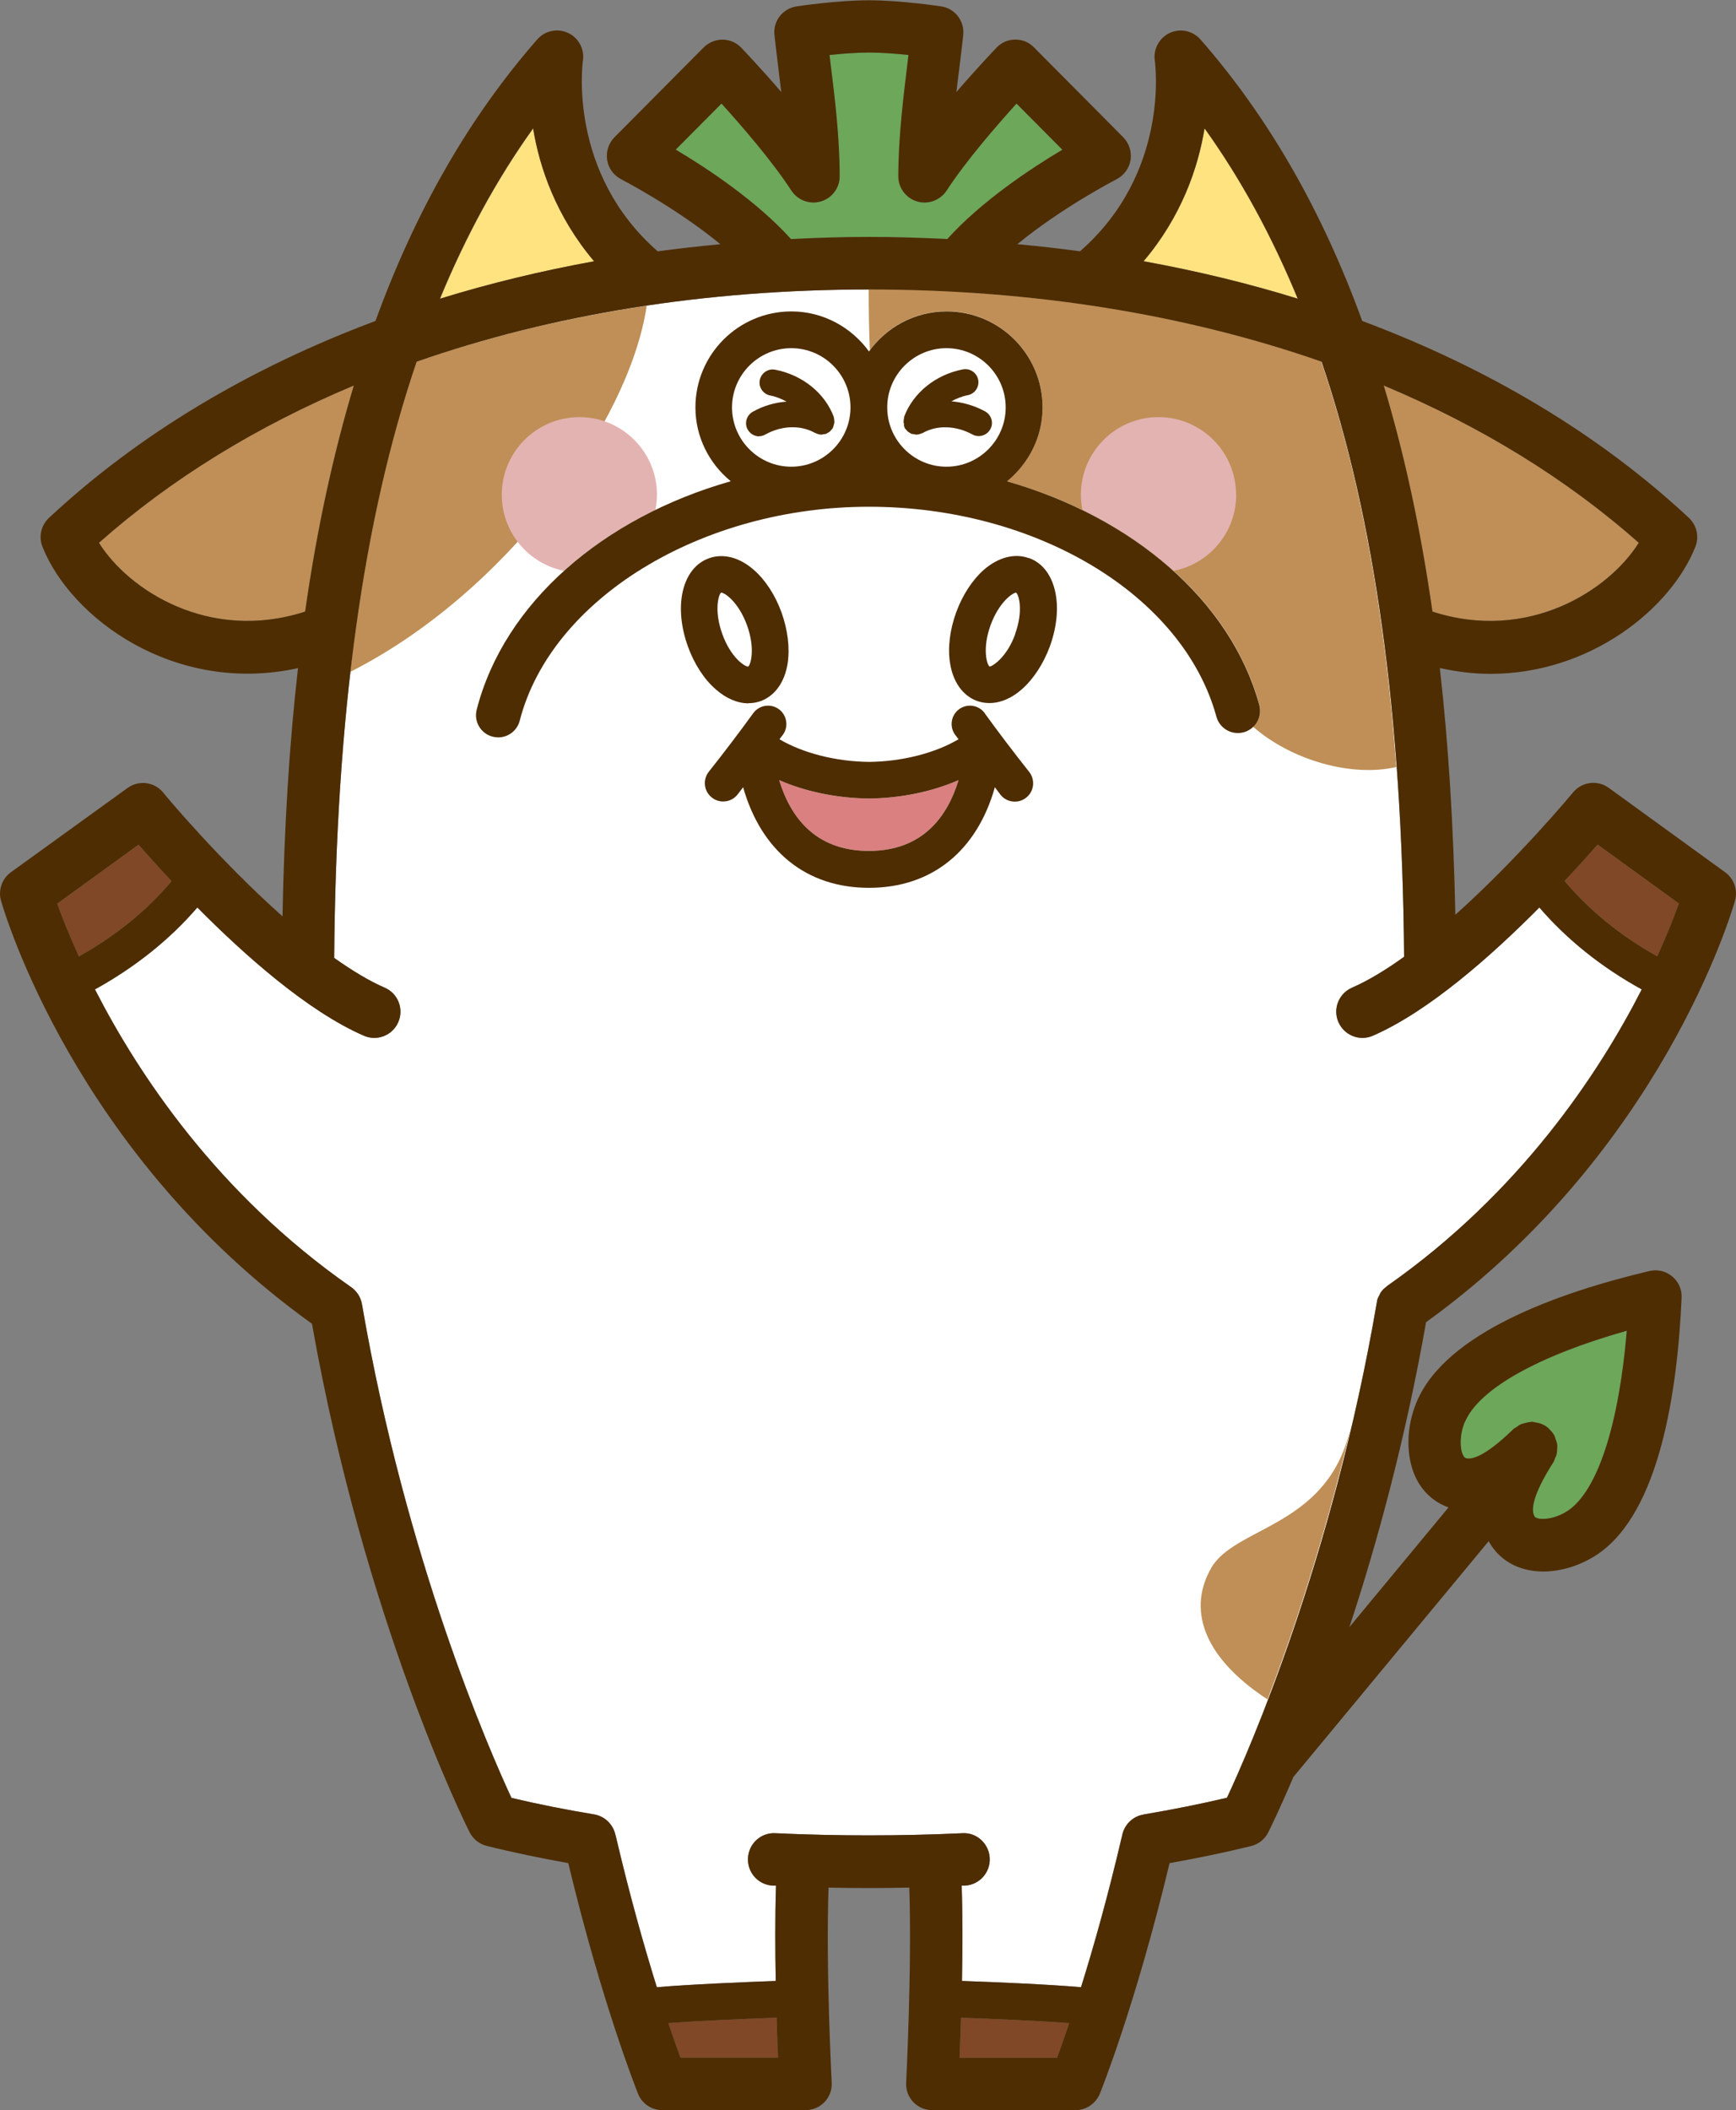
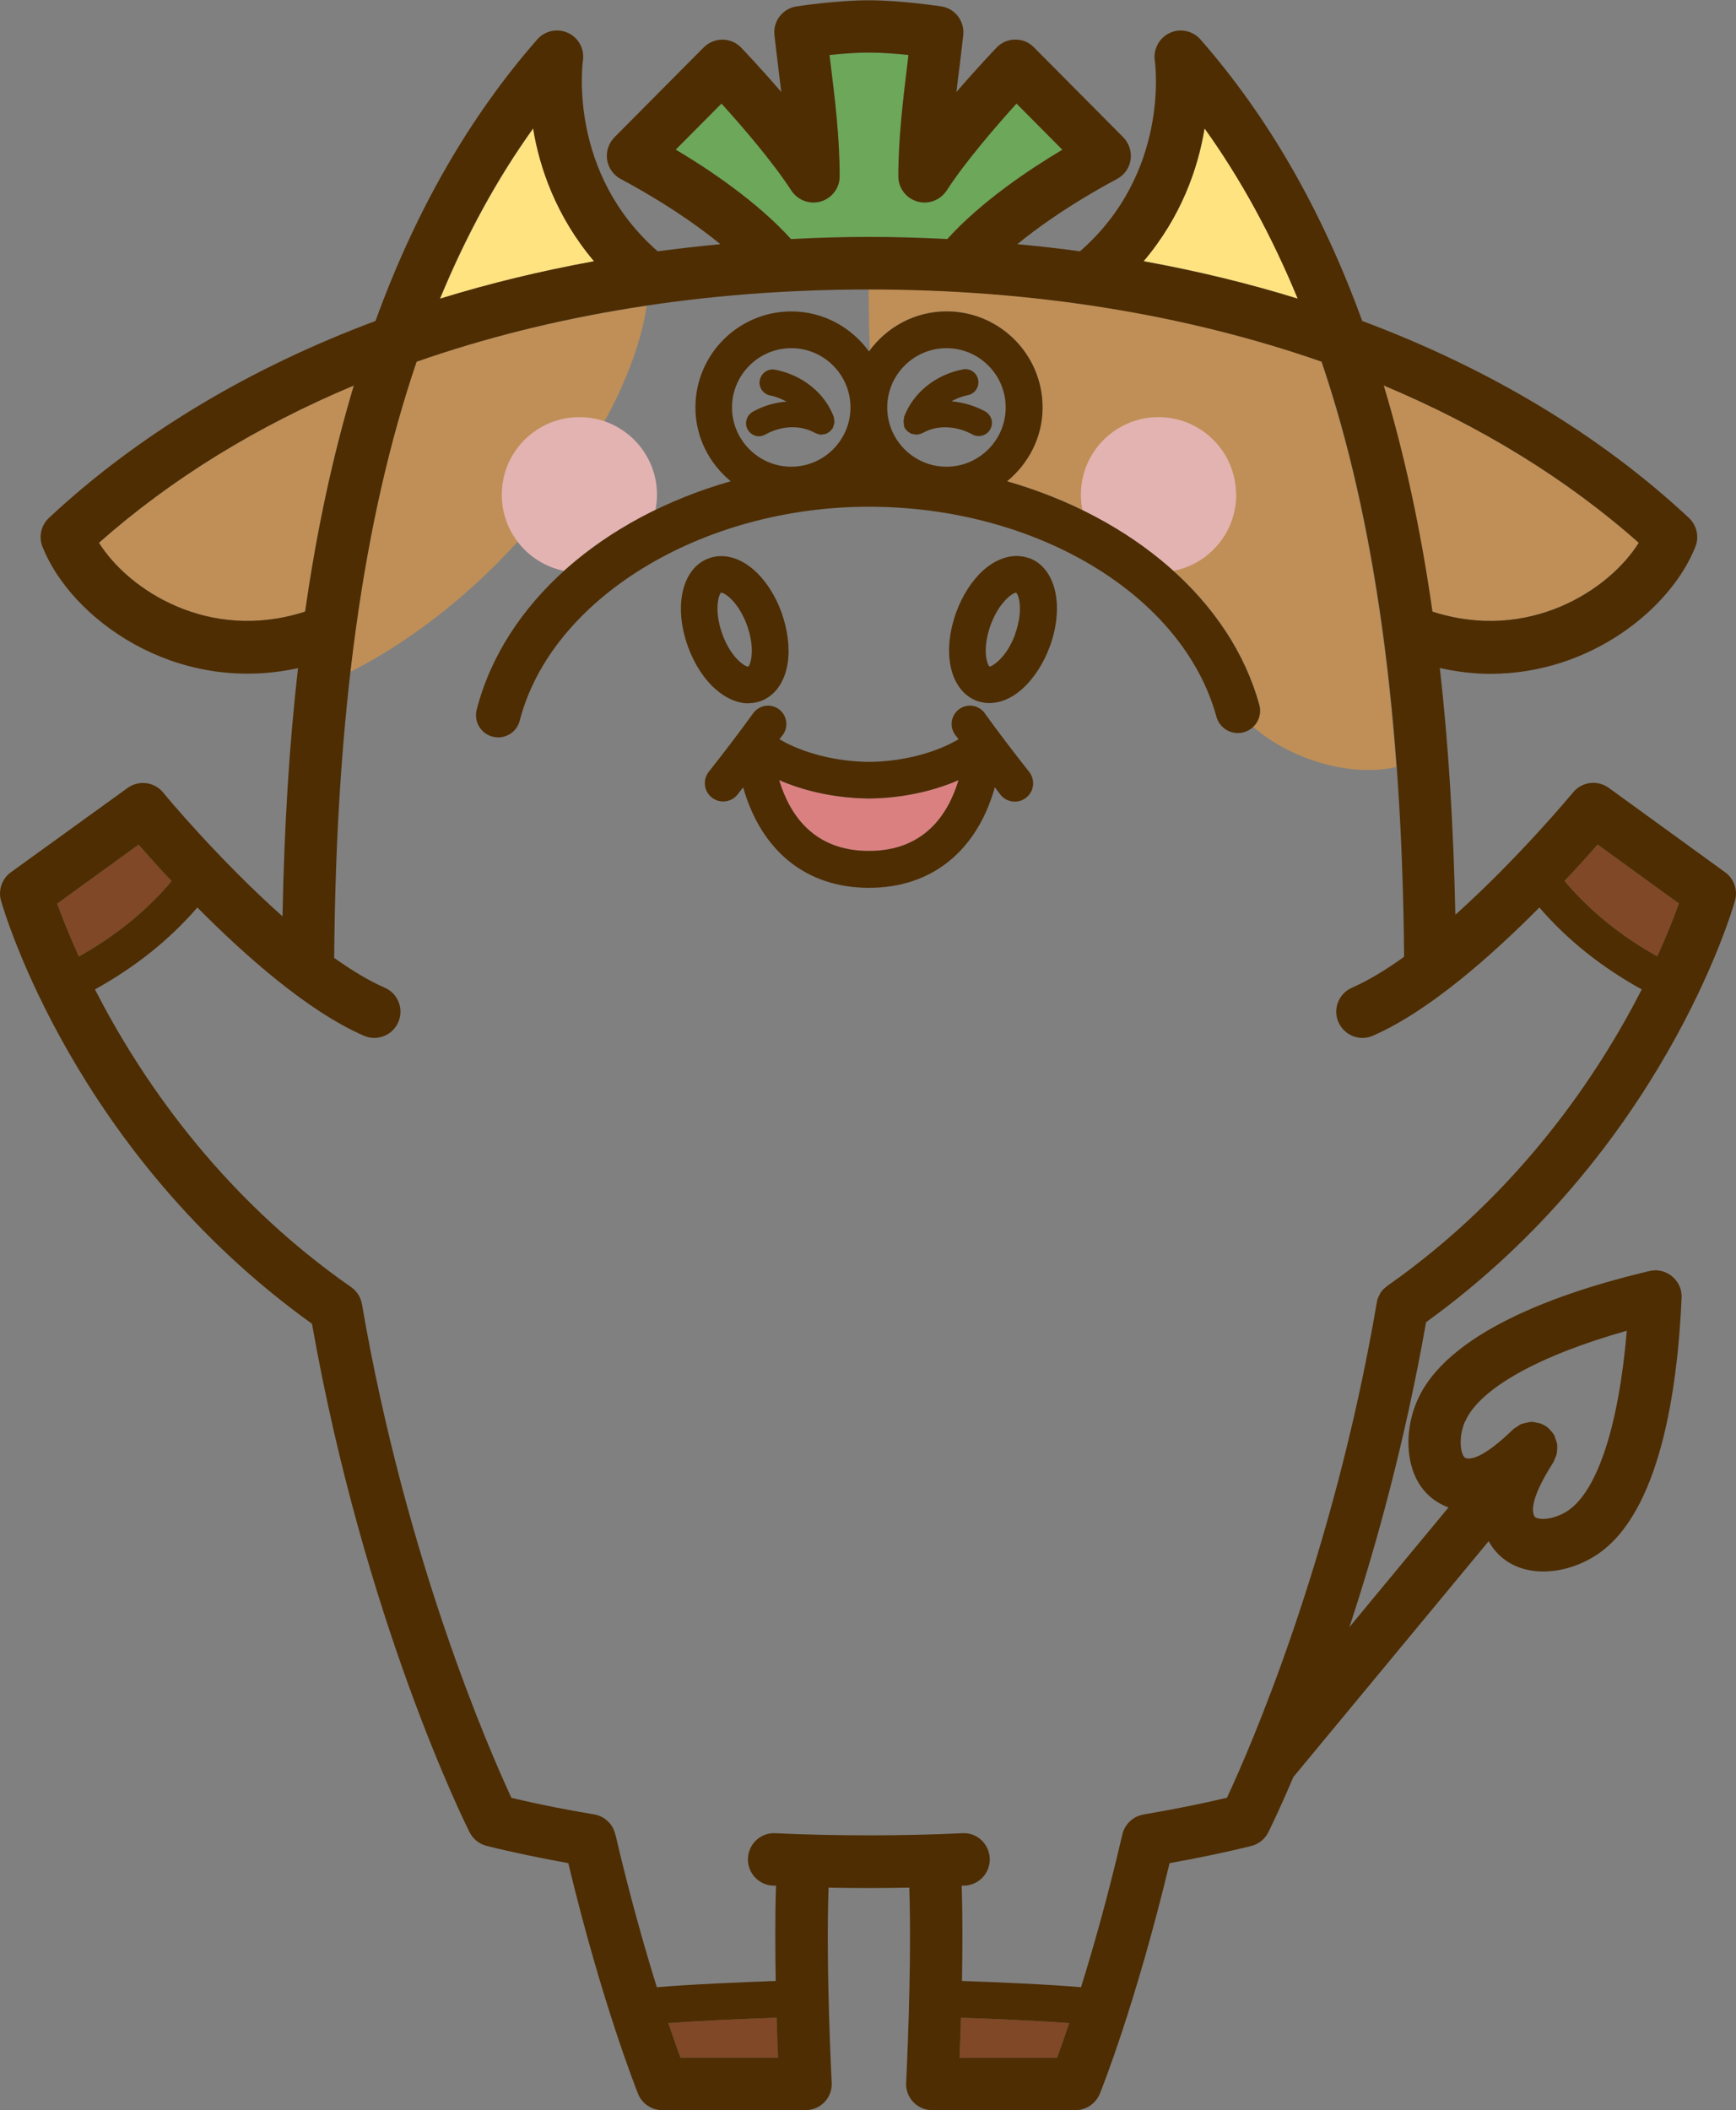
<svg xmlns="http://www.w3.org/2000/svg" id="_レイヤー_2" viewBox="0 0 121.92 148.11">
  <rect x="0" y="0" width="121.92" height="148.11" fill="#808080" stroke="none" />
  <g id="layout">
-     <path d="M80.31,127.37c-.8.13-1.38.76-1.51,1.51,0,.01,0,.02-.01.03-.99,4.24-2.01,7.83-2.87,10.58-2.29-.2-5.83-.35-8.36-.44.04-2.18.05-4.56-.02-6.69.07,0,.15,0,.22,0,1.01-.05,1.8-.91,1.75-1.93-.05-1.01-.91-1.82-1.93-1.75-4.26.2-8.86.2-13.12,0-1.02-.06-1.88.73-1.93,1.75-.05,1.02.73,1.88,1.75,1.93.07,0,.15,0,.22,0-.07,2.13-.06,4.5-.02,6.69-2.39.09-6.02.24-8.35.44-.86-2.76-1.89-6.37-2.89-10.64,0-.02-.02-.04-.02-.06-.16-.72-.73-1.3-1.49-1.43-2-.33-3.95-.72-5.81-1.16-1.51-3.25-7.4-16.64-10.5-34.66-.09-.51-.38-.93-.77-1.2-9.38-6.53-14.95-14.97-17.98-20.89,2.84-1.57,5.25-3.5,7.19-5.75,3.34,3.37,7.76,7.29,11.69,9,.93.41,2.02-.02,2.42-.95.41-.93-.02-2.02-.95-2.42-1.13-.49-2.33-1.23-3.55-2.09.13-16.98,2.01-30.74,5.79-41.85,9.49-3.32,20.24-5.07,31.78-5.07s22.29,1.76,31.78,5.07c3.77,11.09,5.65,24.83,5.79,41.77-1.25.9-2.49,1.66-3.66,2.17-.93.41-1.36,1.49-.95,2.42.41.93,1.49,1.36,2.42.95,3.93-1.71,8.35-5.63,11.69-9,1.94,2.25,4.34,4.18,7.19,5.75-3.01,5.9-8.56,14.29-17.87,20.81,0,0,0,0,0,0,0,0-.02.01-.02.02-.06.05-.12.1-.18.15-.03.03-.06.05-.09.08-.05.05-.09.11-.13.16-.03.04-.06.07-.08.11,0,0,0,0,0,0,0,0,0,.01,0,.02-.03.05-.06.11-.08.16-.03.06-.06.11-.08.17,0,.01-.01.03-.02.04-.02.05-.03.1-.04.15,0,.01,0,.03,0,.04,0,.03-.02.05-.02.08,0,0,0,0,0,0,0,0,0,0,0,.01-3.09,18.06-9,31.49-10.52,34.74-1.86.44-3.82.83-5.83,1.17Z" style="fill:#fff;" />
    <path d="M61.02,59.73c-3.85,0-5.55-2.5-6.3-4.97,1.83.8,4.05,1.27,6.31,1.29,2.25-.02,4.46-.49,6.29-1.29-.75,2.47-2.45,4.97-6.3,4.97Z" style="fill:#da8080;" />
-     <path d="M102.88,99.82c.97-2.32,5.16-4.66,11.37-6.41-.55,6.57-2.04,11.21-4.12,12.62-.77.52-1.65.67-2.12.55-.2-.05-.24-.12-.26-.18-.21-.42-.15-1.42,1.35-3.77.05-.08.07-.18.11-.27.04-.09.09-.18.11-.28.03-.13.04-.26.04-.4,0-.09.02-.18,0-.28-.02-.14-.07-.28-.12-.41-.03-.08-.04-.16-.08-.23-.1-.18-.23-.33-.38-.47-.02-.02-.03-.05-.06-.07,0,0,0,0,0,0,0,0,0,0,0,0-.18-.15-.39-.25-.6-.32-.07-.02-.14-.02-.21-.04-.12-.02-.23-.06-.35-.06-.03,0-.06.02-.09.02-.11,0-.22.04-.33.06-.12.03-.23.05-.34.1-.11.05-.19.12-.29.19-.08.05-.16.08-.23.15-2.08,2.02-2.98,2.14-3.33,2.03-.04-.01-.12-.04-.21-.23-.22-.46-.24-1.4.13-2.3Z" style="fill:#6ca75a;" />
    <path d="M112.2,59.28l5.71,4.14c-.31.86-.81,2.15-1.52,3.71-2.6-1.45-4.77-3.23-6.51-5.29.94-1,1.74-1.89,2.33-2.57Z" style="fill:#804826;" />
    <path d="M47.45,10.51l3.22-3.24c1.38,1.52,3.56,4.03,4.91,6.11.45.68,1.29.99,2.07.76.78-.23,1.32-.95,1.32-1.76,0-2.73-.34-5.53-.65-8-.02-.17-.04-.35-.06-.52.85-.09,1.88-.17,2.77-.17s1.92.08,2.77.17c-.02.17-.04.34-.06.52-.3,2.47-.65,5.28-.65,8,0,.81.54,1.53,1.32,1.76.78.23,1.62-.08,2.07-.76,1.35-2.08,3.53-4.58,4.91-6.11l3.22,3.24c-2.24,1.33-5.7,3.63-8.08,6.27-1.81-.09-3.64-.15-5.49-.15s-3.68.06-5.49.15c-2.38-2.64-5.84-4.94-8.08-6.27Z" style="fill:#6ca75a;" />
    <path d="M84.6,9.02c-.45,2.75-1.62,6.17-4.28,9.31,3.74.68,7.36,1.56,10.83,2.63-1.83-4.43-4-8.41-6.54-11.95Z" style="fill:#ffe380;" />
    <path d="M30.9,20.97c3.47-1.08,7.09-1.95,10.83-2.63-2.67-3.14-3.83-6.57-4.28-9.32-2.54,3.54-4.71,7.52-6.54,11.95Z" style="fill:#ffe380;" />
    <path d="M9.72,59.28c.59.67,1.39,1.57,2.33,2.57-1.74,2.07-3.92,3.84-6.51,5.29-.71-1.57-1.22-2.86-1.52-3.71l5.71-4.14Z" style="fill:#804826;" />
    <path d="M47.79,144.43c-.22-.59-.51-1.41-.85-2.42,1.98-.15,4.85-.28,7.6-.38.03,1.07.07,2.03.1,2.8h-6.85Z" style="fill:#804826;" />
    <path d="M67.39,144.43c.03-.77.07-1.73.1-2.8,2.18.08,5.37.21,7.6.38-.34,1.01-.63,1.83-.85,2.43h-6.85Z" style="fill:#804826;" />
-     <path d="M85.05,110.09c-1.54,2.69-.81,6.07,3.97,9.2,1.77-4.62,3.96-11.1,5.8-18.87l-.12.39c-1.79,6.41-7.99,6.37-9.65,9.27Z" style="fill:#bf8f57;" />
    <path d="M97.18,27.06c1.45,4.84,2.59,10.11,3.42,15.87,6.75,2.18,12.41-1.52,14.49-4.83-5.08-4.5-11.12-8.2-17.91-11.04Z" style="fill:#bf8f57;" />
    <path d="M6.95,38.1c2.07,3.31,7.73,7.01,14.48,4.83.82-5.76,1.96-11.03,3.42-15.87-6.78,2.84-12.82,6.54-17.9,11.04Z" style="fill:#bf8f57;" />
    <path d="M24.6,47.16c10.88-5.5,19.59-17.43,20.82-25.7-5.7.85-11.12,2.16-16.18,3.93-2.16,6.35-3.7,13.58-4.64,21.78Z" style="fill:#bf8f57;" />
    <path d="M61.02,20.31s0,0-.01,0c0,1.45.02,2.88.08,4.27,1.23-1.65,3.18-2.73,5.39-2.73,3.72,0,6.74,3.02,6.74,6.74,0,2.1-.99,3.95-2.5,5.19,8.82,2.52,15.72,8.35,17.73,15.7.16.57-.04,1.15-.45,1.53,2.67,2.34,6.9,3.56,10.06,2.83-.8-11.01-2.54-20.44-5.27-28.47-9.49-3.31-20.23-5.07-31.78-5.07Z" style="fill:#bf8f57;" />
    <path d="M46.14,34.73c0-3.01-2.44-5.45-5.45-5.45s-5.45,2.44-5.45,5.45c0,2.64,1.88,4.84,4.37,5.34,1.85-1.67,4.02-3.11,6.42-4.28.07-.35.11-.7.11-1.07Z" style="fill:#e3b3b2;" />
    <path d="M86.81,34.73c0-3.01-2.44-5.45-5.45-5.45s-5.45,2.44-5.45,5.45c0,.37.04.73.11,1.08,2.4,1.17,4.55,2.6,6.4,4.26,2.51-.49,4.4-2.7,4.4-5.35Z" style="fill:#e3b3b2;" />
    <path d="M69.16,50.06c-.42-.57-1.22-.7-1.8-.28-.57.42-.7,1.22-.28,1.8.08.1.16.21.24.31-1.62.96-3.95,1.57-6.28,1.59-2.35-.02-4.68-.63-6.3-1.59.08-.11.16-.21.24-.31.42-.57.29-1.38-.28-1.8-.58-.42-1.38-.29-1.8.28-1,1.38-2.05,2.76-3.12,4.11-.44.56-.35,1.37.21,1.81.24.19.52.28.8.28.38,0,.76-.17,1.01-.49.13-.17.26-.34.39-.51,1.27,4.47,4.43,7.06,8.84,7.06s7.58-2.59,8.84-7.06c.13.17.26.35.39.52.25.32.63.49,1.01.49.28,0,.56-.09.8-.28.56-.44.65-1.25.21-1.81-1.07-1.35-2.12-2.73-3.12-4.11ZM61.02,59.73c-3.85,0-5.55-2.5-6.3-4.97,1.83.8,4.05,1.27,6.31,1.29,2.25-.02,4.46-.49,6.29-1.29-.75,2.47-2.45,4.97-6.3,4.97Z" style="fill:#4e2d03;" />
    <path d="M100.14,92.82c16.57-11.95,21.51-28.88,21.71-29.6.21-.74-.07-1.54-.69-1.99l-8.18-5.93c-.79-.57-1.88-.43-2.5.32-.06.07-3.83,4.62-8.27,8.59-.13-6.18-.48-11.96-1.09-17.32,1.21.27,2.4.41,3.55.41,7.07,0,12.71-4.63,14.4-8.93.28-.7.09-1.5-.46-2.02-6.31-5.88-14.09-10.51-22.94-13.82-2.83-7.77-6.59-14.31-11.36-19.76-.54-.61-1.41-.8-2.15-.46-.74.34-1.17,1.13-1.06,1.93.05.32,1.03,7.92-5.25,13.4-1.45-.2-2.92-.36-4.4-.5,3.15-2.59,6.92-4.53,6.97-4.56.52-.27.89-.77.98-1.35.09-.58-.1-1.17-.51-1.59l-6.28-6.32c-.35-.35-.8-.55-1.32-.54-.5,0-.97.21-1.31.57-.09.1-1.33,1.39-2.81,3.11.06-.55.13-1.1.2-1.63.1-.83.2-1.63.28-2.37.1-.98-.58-1.87-1.55-2.01-.12-.02-2.87-.43-5.08-.43s-4.97.41-5.08.43c-.97.15-1.66,1.03-1.55,2.01.08.74.18,1.54.28,2.37.06.53.13,1.07.2,1.63-1.48-1.72-2.72-3.01-2.81-3.11-.34-.36-.82-.56-1.31-.57-.47,0-.97.19-1.32.54l-6.28,6.32c-.41.42-.6,1.01-.51,1.59.09.58.46,1.08.98,1.35.05.03,3.82,1.97,6.97,4.56-1.48.14-2.95.31-4.4.5-6.27-5.48-5.29-13.08-5.25-13.39.12-.81-.31-1.6-1.05-1.94-.74-.34-1.62-.16-2.16.46-4.77,5.45-8.53,11.99-11.36,19.76-8.85,3.31-16.62,7.94-22.93,13.82-.55.52-.74,1.32-.46,2.02,1.97,5,9.27,10.43,17.95,8.53-.62,5.39-.97,11.21-1.09,17.42-4.49-3.99-8.33-8.61-8.38-8.69-.62-.75-1.71-.89-2.5-.32L.76,61.23c-.62.45-.9,1.25-.69,1.99.21.73,5.17,17.75,21.84,29.7,3.69,20.84,10.76,35.09,11.07,35.69.24.48.68.83,1.2.96,1.83.46,3.76.85,5.73,1.21,2.37,9.87,4.8,15.93,4.9,16.19.28.7.96,1.15,1.71,1.15h10.05c.51,0,.99-.21,1.34-.57.35-.37.53-.86.5-1.36,0-.09-.42-7.96-.22-13.69.94.02,1.88.03,2.83.03s1.89-.01,2.84-.03c.19,5.72-.22,13.6-.22,13.69-.03.5.15,1,.5,1.36.35.37.83.57,1.34.57h10.05c.75,0,1.42-.46,1.71-1.15.11-.26,2.53-6.31,4.9-16.19,1.97-.35,3.9-.75,5.73-1.2.52-.13.96-.48,1.2-.96.09-.18.77-1.54,1.77-3.9.01-.01.03-.03.04-.04l13.67-16.5c.53.98,1.43,1.68,2.55,1.97.41.11.84.16,1.28.16,1.28,0,2.66-.43,3.83-1.22,4.34-2.94,5.6-11.41,5.89-18,.03-.58-.22-1.13-.67-1.5-.45-.37-1.04-.51-1.6-.37-6.33,1.5-14.3,4.31-16.34,9.19-.74,1.77-.77,3.8-.07,5.29.48,1.02,1.3,1.75,2.31,2.11l-6.96,8.4c1.91-5.78,3.91-13.06,5.38-21.38ZM102.88,99.82c.97-2.32,5.16-4.66,11.37-6.41-.55,6.57-2.04,11.21-4.12,12.62-.77.52-1.65.67-2.12.55-.2-.05-.24-.12-.26-.18-.21-.42-.15-1.42,1.35-3.77.05-.08.07-.18.11-.27.04-.09.09-.18.11-.28.03-.13.04-.26.04-.4,0-.09.02-.18,0-.28-.02-.14-.07-.28-.12-.41-.03-.08-.04-.16-.08-.23-.1-.18-.23-.33-.38-.47-.02-.02-.03-.05-.06-.07,0,0,0,0,0,0,0,0,0,0,0,0-.18-.15-.39-.25-.6-.32-.07-.02-.14-.02-.21-.04-.12-.02-.23-.06-.35-.06-.03,0-.06.02-.09.02-.11,0-.22.04-.33.06-.12.03-.23.05-.34.1-.11.05-.19.12-.29.19-.08.05-.16.08-.23.15-2.08,2.02-2.98,2.14-3.33,2.03-.04-.01-.12-.04-.21-.23-.22-.46-.24-1.4.13-2.3ZM112.2,59.28l5.71,4.14c-.31.86-.81,2.15-1.52,3.71-2.6-1.45-4.77-3.23-6.51-5.29.94-1,1.74-1.89,2.33-2.57ZM115.09,38.1c-2.07,3.32-7.74,7.01-14.49,4.83-.82-5.76-1.96-11.03-3.42-15.87,6.78,2.84,12.83,6.54,17.91,11.04ZM84.6,9.02c2.54,3.54,4.71,7.52,6.54,11.95-3.47-1.08-7.09-1.95-10.83-2.63,2.67-3.14,3.83-6.57,4.28-9.31ZM47.45,10.51l3.22-3.24c1.38,1.52,3.56,4.03,4.91,6.11.45.68,1.29.99,2.07.76.78-.23,1.32-.95,1.32-1.76,0-2.73-.34-5.53-.65-8-.02-.17-.04-.35-.06-.52.85-.09,1.88-.17,2.77-.17s1.92.08,2.77.17c-.02.17-.04.34-.06.52-.3,2.47-.65,5.28-.65,8,0,.81.54,1.53,1.32,1.76.78.23,1.62-.08,2.07-.76,1.35-2.08,3.53-4.58,4.91-6.11l3.22,3.24c-2.24,1.33-5.7,3.63-8.08,6.27-1.81-.09-3.64-.15-5.49-.15s-3.68.06-5.49.15c-2.38-2.64-5.84-4.94-8.08-6.27ZM37.44,9.02c.45,2.75,1.62,6.17,4.28,9.32-3.74.68-7.36,1.56-10.83,2.63,1.83-4.43,4-8.41,6.54-11.95ZM6.95,38.1c5.08-4.5,11.12-8.2,17.9-11.04-1.45,4.84-2.6,10.11-3.42,15.87-6.75,2.18-12.41-1.52-14.48-4.83ZM9.72,59.28c.59.67,1.39,1.57,2.33,2.57-1.74,2.07-3.92,3.84-6.51,5.29-.71-1.57-1.22-2.86-1.52-3.71l5.71-4.14ZM47.79,144.43c-.22-.59-.51-1.41-.85-2.42,1.98-.15,4.85-.28,7.6-.38.03,1.07.07,2.03.1,2.8h-6.85ZM67.39,144.43c.03-.77.07-1.73.1-2.8,2.18.08,5.37.21,7.6.38-.34,1.01-.63,1.83-.85,2.43h-6.85ZM80.31,127.37c-.8.13-1.38.76-1.51,1.51,0,.01,0,.02-.01.03-.99,4.24-2.01,7.83-2.87,10.58-2.29-.2-5.83-.35-8.36-.44.04-2.18.05-4.56-.02-6.69.07,0,.15,0,.22,0,1.01-.05,1.8-.91,1.75-1.93-.05-1.01-.91-1.82-1.93-1.75-4.26.2-8.86.2-13.12,0-1.02-.06-1.88.73-1.93,1.75-.05,1.02.73,1.88,1.75,1.93.07,0,.15,0,.22,0-.07,2.13-.06,4.5-.02,6.69-2.39.09-6.02.24-8.35.44-.86-2.76-1.89-6.37-2.89-10.64,0-.02-.02-.04-.02-.06-.16-.72-.73-1.3-1.49-1.43-2-.33-3.95-.72-5.81-1.16-1.51-3.25-7.4-16.64-10.5-34.66-.09-.51-.38-.93-.77-1.2-9.38-6.53-14.95-14.97-17.98-20.89,2.84-1.57,5.25-3.5,7.19-5.75,3.34,3.37,7.76,7.29,11.69,9,.93.41,2.02-.02,2.42-.95.41-.93-.02-2.02-.95-2.42-1.13-.49-2.33-1.23-3.55-2.09.13-16.98,2.01-30.74,5.79-41.85,9.49-3.32,20.24-5.07,31.78-5.07s22.29,1.76,31.78,5.07c3.77,11.09,5.65,24.83,5.79,41.77-1.25.9-2.49,1.66-3.66,2.17-.93.41-1.36,1.49-.95,2.42.41.93,1.49,1.36,2.42.95,3.93-1.71,8.35-5.63,11.69-9,1.94,2.25,4.34,4.18,7.19,5.75-3.01,5.9-8.56,14.29-17.87,20.81,0,0,0,0,0,0,0,0-.02.01-.02.02-.06.05-.12.1-.18.15-.03.03-.06.05-.09.08-.05.05-.09.11-.13.16-.03.04-.06.07-.08.11,0,0,0,0,0,0,0,0,0,.01,0,.02-.03.05-.06.11-.08.16-.03.06-.06.11-.08.17,0,.01-.01.03-.02.04-.02.05-.03.1-.04.15,0,.01,0,.03,0,.04,0,.03-.02.05-.02.08,0,0,0,0,0,0,0,0,0,0,0,.01-3.09,18.06-9,31.49-10.52,34.74-1.86.44-3.82.83-5.83,1.17Z" style="fill:#4e2d03;" />
    <path d="M53.31,30.62c.15,0,.3-.04.44-.12,1.15-.64,2.49-.68,3.49-.11.02.01.04,0,.06.02.07.04.15.06.23.08.03,0,.07.01.1.02.02,0,.04,0,.06,0,.05,0,.09-.02.14-.03.05,0,.09-.01.14-.02.01,0,.03,0,.04,0,.04-.02.07-.05.11-.07.06-.03.11-.06.16-.1.05-.04.09-.1.13-.15.03-.03.06-.06.08-.09,0-.01,0-.03.01-.04.03-.06.04-.12.06-.19.01-.05.03-.1.04-.16,0-.05,0-.11-.01-.16,0-.07-.01-.13-.03-.19,0-.01,0-.03,0-.04-.62-1.67-2.2-2.95-4.12-3.32-.49-.1-.98.23-1.08.73-.1.5.23.98.73,1.08.42.08.79.24,1.15.43-.81.06-1.62.29-2.37.71-.44.25-.61.81-.36,1.25.17.3.48.48.81.48Z" style="fill:#4e2d03;" />
    <path d="M63.47,29.82c.02.06.03.13.06.19,0,.01,0,.03.01.04.02.04.06.06.08.09.04.05.08.1.13.15.05.04.1.07.16.1.04.02.07.05.11.07.01,0,.03,0,.05,0,.04.01.08.02.13.02.05,0,.1.03.15.03.02,0,.04,0,.07-.01.03,0,.06,0,.09-.01.08-.02.16-.04.24-.08.02,0,.04,0,.06-.02,1-.57,2.34-.52,3.49.11.14.08.29.11.44.11.32,0,.64-.17.81-.48.25-.45.08-1-.36-1.25-.75-.41-1.56-.64-2.37-.71.35-.19.73-.35,1.15-.43.5-.1.82-.58.73-1.08-.1-.5-.58-.83-1.08-.73-1.92.37-3.49,1.65-4.12,3.32,0,.01,0,.03,0,.04-.02.06-.02.13-.03.19,0,.06-.02.11-.01.16,0,.05.02.1.04.16Z" style="fill:#4e2d03;" />
    <path d="M70.72,33.79c1.51-1.24,2.5-3.09,2.5-5.19,0-3.72-3.02-6.74-6.74-6.74-2.25,0-4.23,1.12-5.45,2.81-1.23-1.69-3.21-2.81-5.45-2.81-3.72,0-6.74,3.02-6.74,6.74,0,2.09.98,3.95,2.48,5.18-8.96,2.55-15.91,8.52-17.84,16.03-.22.84.29,1.69,1.12,1.9.13.03.26.05.39.05.7,0,1.33-.47,1.51-1.17,2.2-8.56,12.75-15.02,24.52-15.02s22.07,6.2,24.41,14.74c.23.83,1.09,1.32,1.92,1.09.83-.23,1.32-1.09,1.09-1.92-2.02-7.34-8.91-13.18-17.73-15.7ZM66.47,24.44c2.3,0,4.16,1.87,4.16,4.16s-1.87,4.16-4.16,4.16-4.16-1.87-4.16-4.16,1.87-4.16,4.16-4.16ZM55.57,24.44c2.3,0,4.16,1.87,4.16,4.16s-1.87,4.16-4.16,4.16-4.16-1.87-4.16-4.16,1.87-4.16,4.16-4.16Z" style="fill:#4e2d03;" />
    <path d="M52.56,49.36c.3,0,.59-.05.87-.15,1-.37,1.69-1.34,1.89-2.67.16-1.07,0-2.33-.43-3.54-.44-1.22-1.13-2.28-1.94-2.99-1.01-.89-2.16-1.19-3.17-.82-1.87.68-2.5,3.35-1.46,6.21.44,1.21,1.13,2.28,1.95,2.99.73.64,1.53.98,2.3.98ZM50.64,41.6h.01c.25,0,1.21.65,1.81,2.28.6,1.66.26,2.78.09,2.91-.23.02-1.22-.62-1.82-2.28-.6-1.66-.26-2.78-.09-2.91Z" style="fill:#4e2d03;" />
    <path d="M72.26,39.18c-1-.37-2.16-.06-3.17.82-.81.72-1.5,1.78-1.94,2.99-.44,1.22-.6,2.47-.43,3.54.2,1.33.89,2.3,1.89,2.67.28.1.57.15.87.15.77,0,1.57-.33,2.3-.98.81-.72,1.5-1.78,1.95-2.99,1.04-2.86.41-5.53-1.46-6.21ZM71.3,44.51c-.6,1.66-1.62,2.27-1.8,2.28-.19-.13-.53-1.26.07-2.91.6-1.64,1.57-2.28,1.79-2.28h0c.19.13.53,1.26-.07,2.91Z" style="fill:#4e2d03;" />
  </g>
</svg>